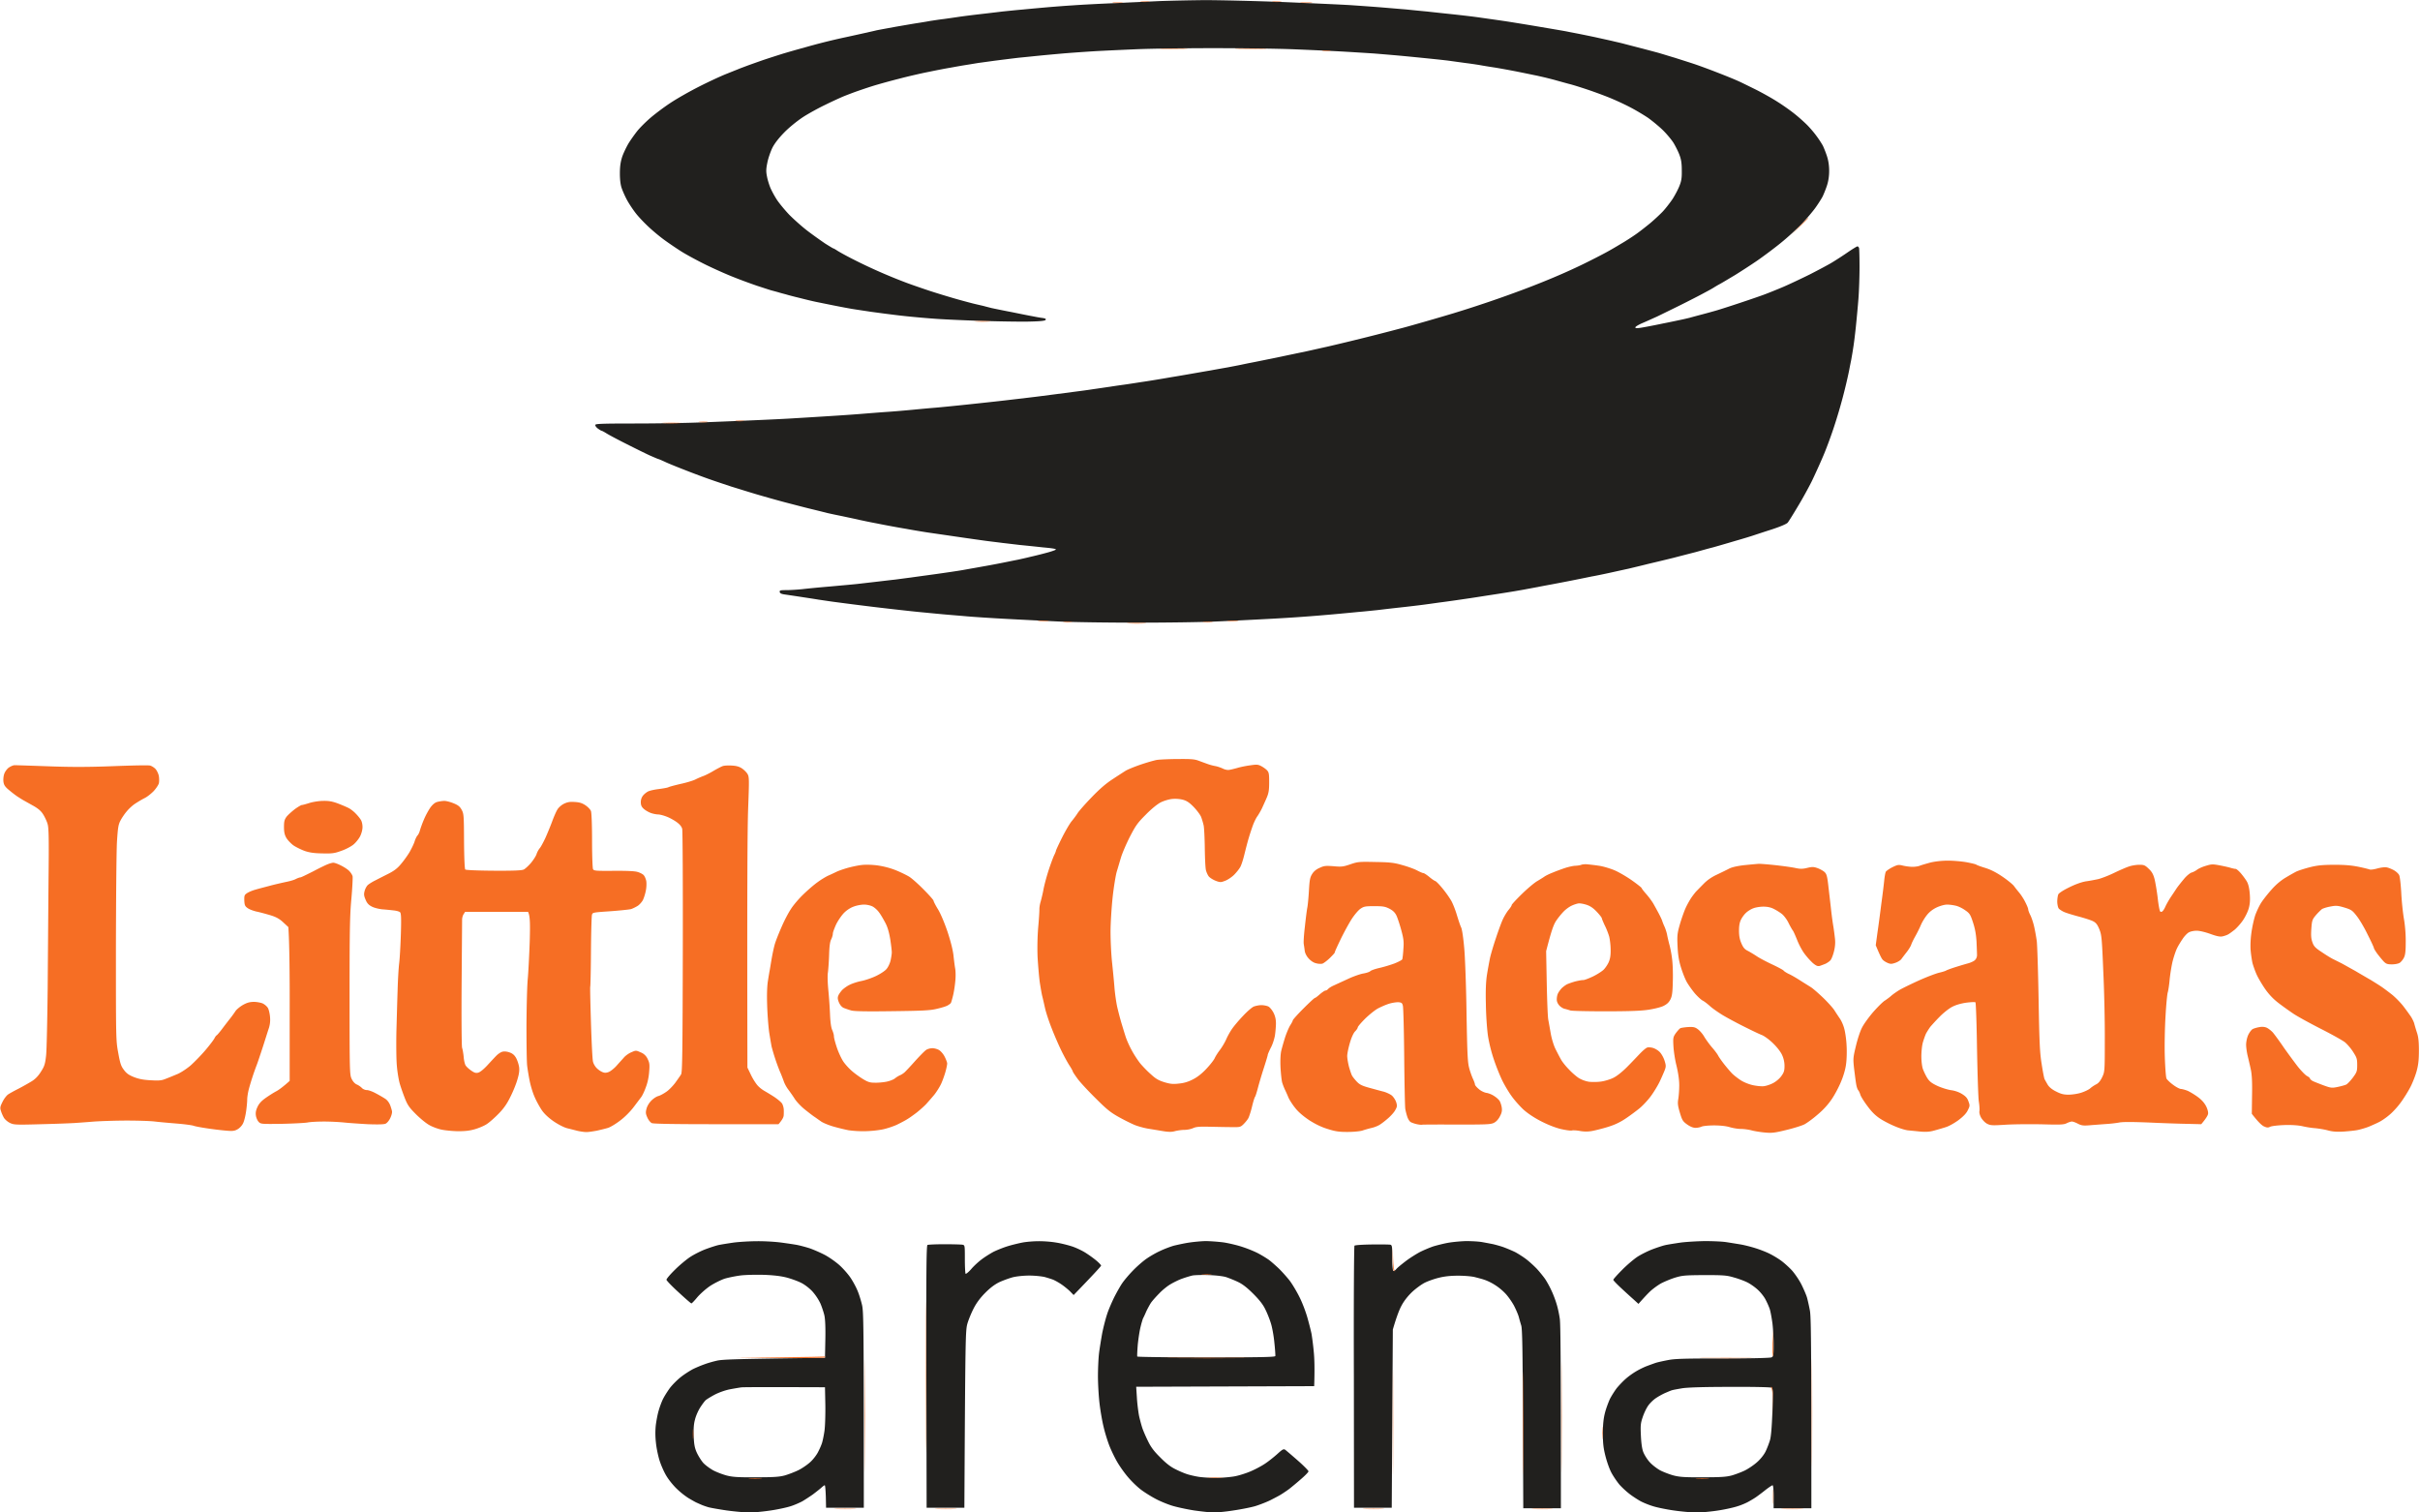
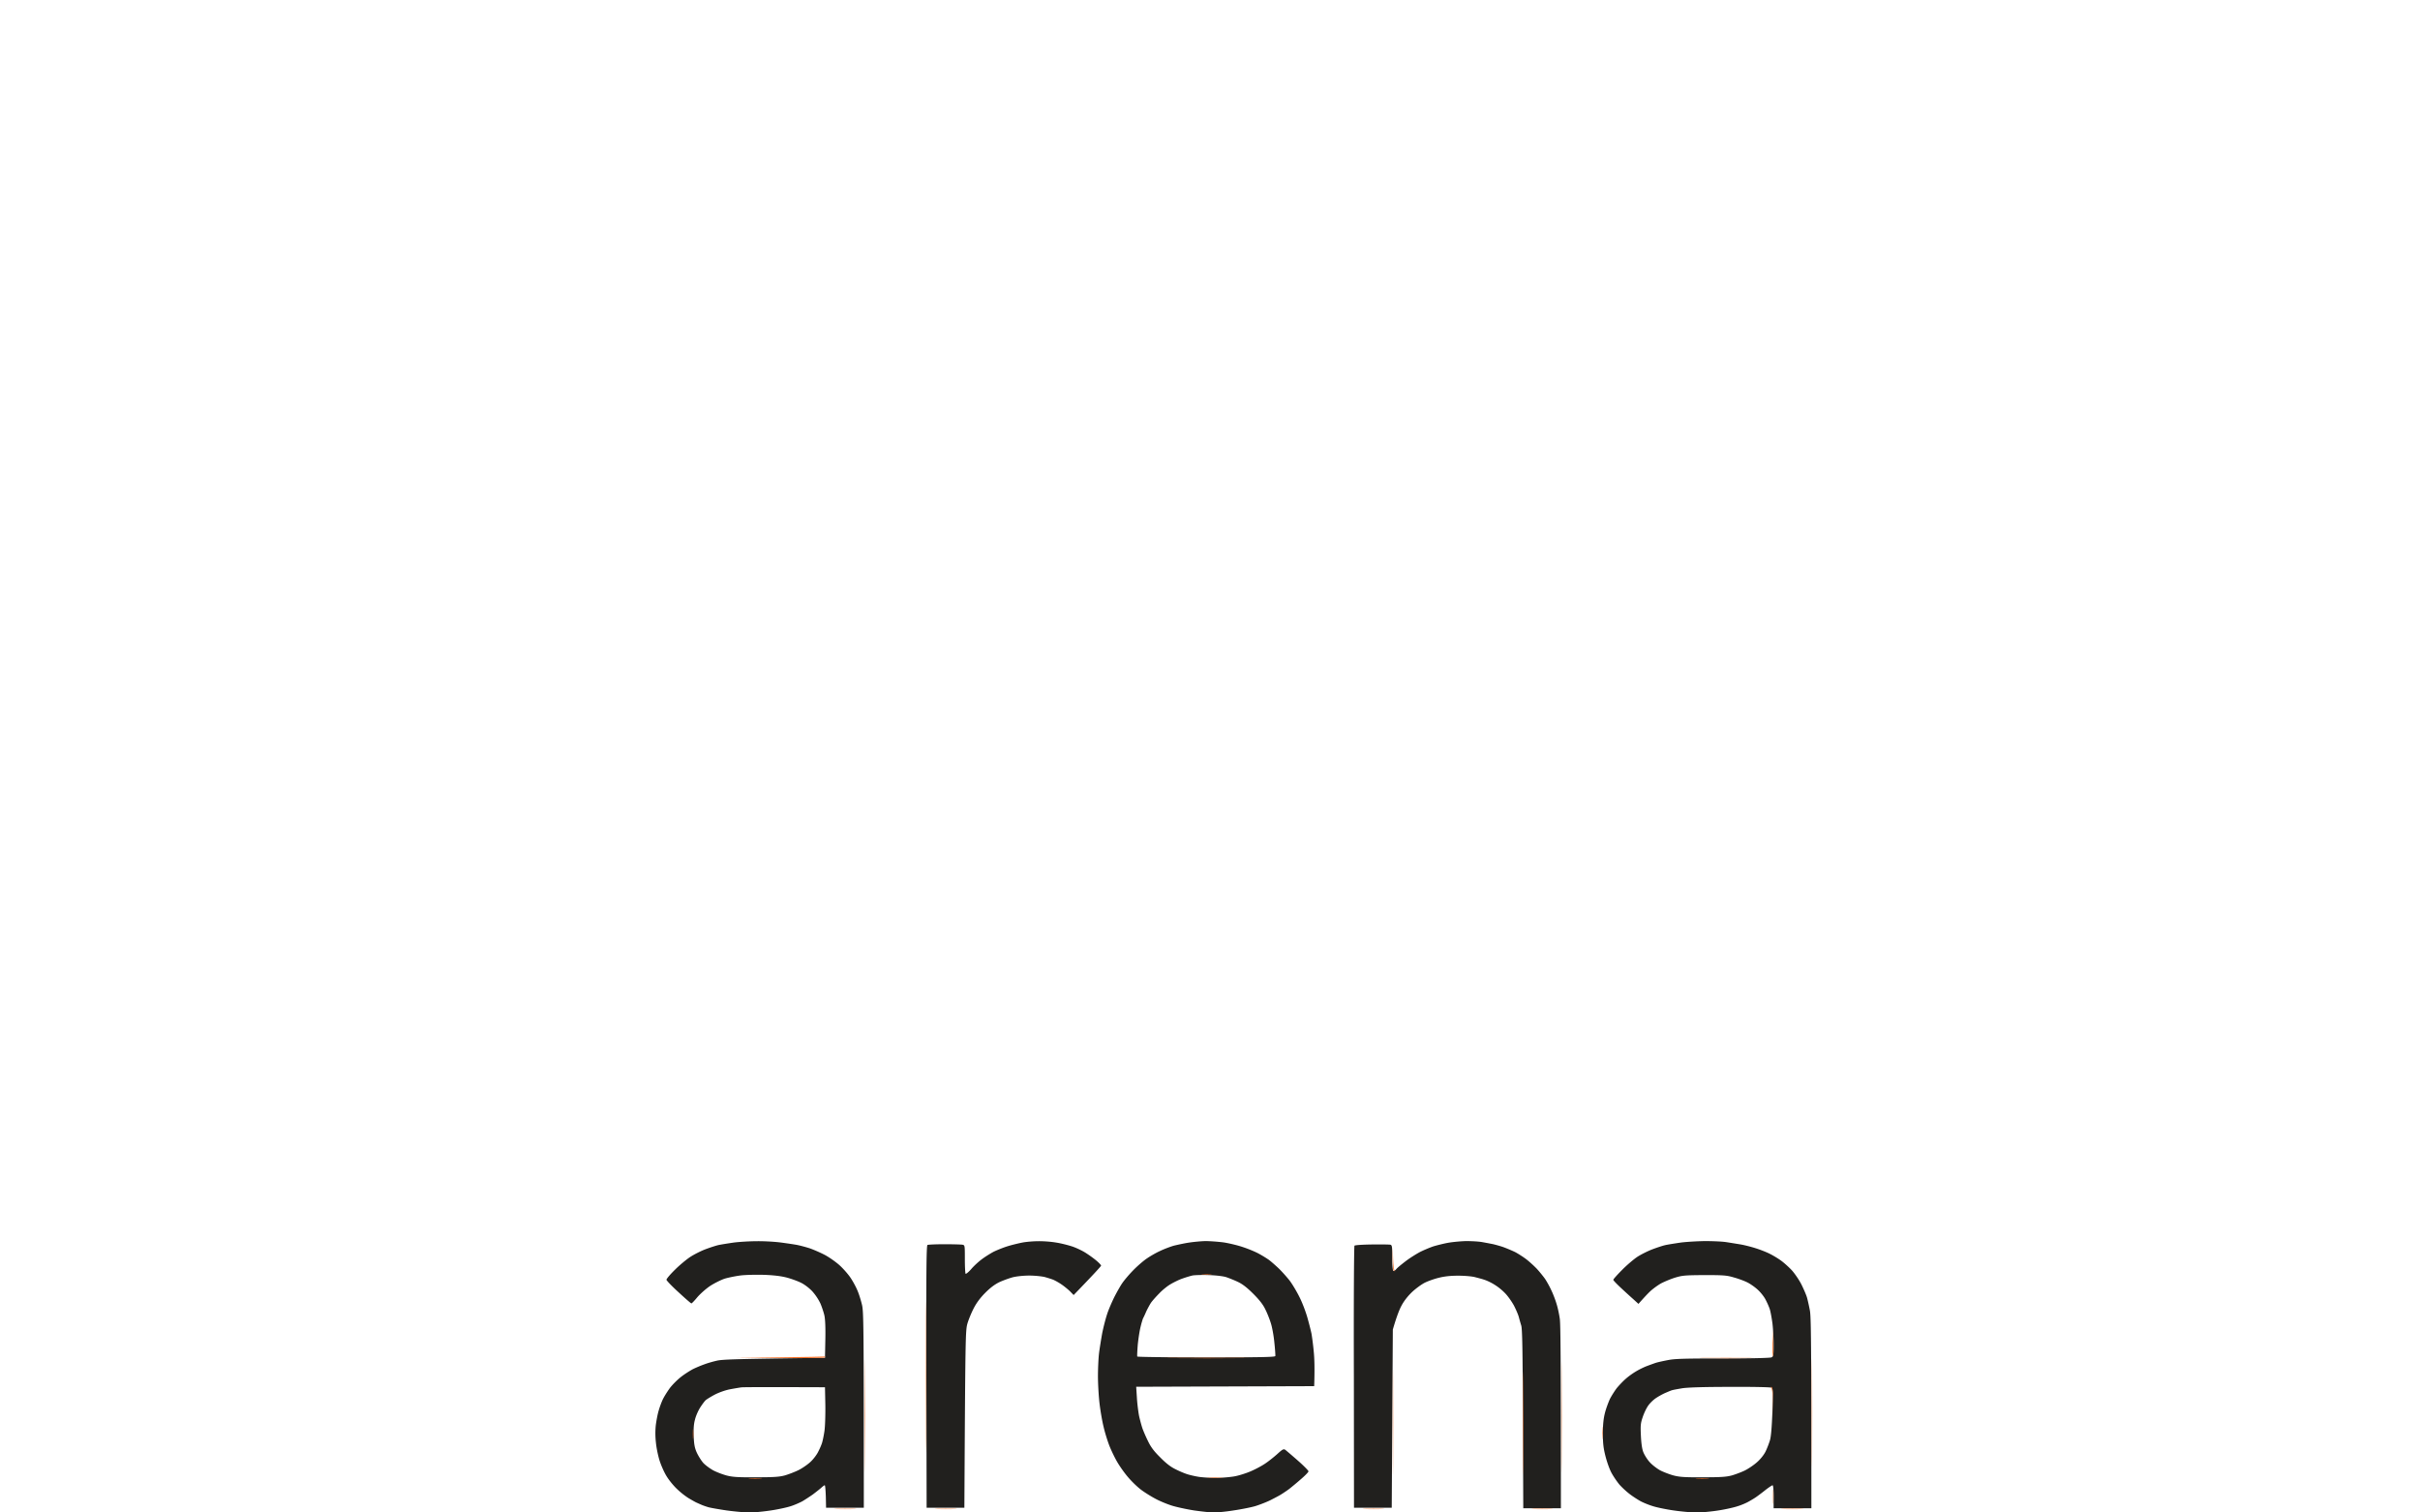
<svg xmlns="http://www.w3.org/2000/svg" width="200" height="125" viewBox="0 0 200 125">
  <style>.shp0{fill:#21201e}.shp1{fill:#f66e24}</style>
-   <path d="M95.8.09c-.81.04-2.46.11-3.68.17-1.21.05-2.75.13-3.42.18-.67.04-1.68.12-2.25.17S85 .74 84.5.79c-.5.04-1.24.12-1.64.16-.41.05-1.25.15-1.86.22-.62.07-1.4.17-1.74.22-.33.05-.89.13-1.25.18-.36.04-.86.12-1.13.16-.26.05-.75.13-1.08.18s-1.13.19-1.77.3c-.65.12-1.37.25-1.61.3-.23.06-.58.13-.77.18-.2.04-.99.22-1.78.39a50 50 0 0 0-3.46.87c-.46.12-1.22.34-1.69.48-.48.15-1.26.4-1.73.56-.48.17-1.08.38-1.34.48-.27.1-.56.21-.65.25l-1 .4c-.45.18-1.47.65-2.25 1.05-.79.4-1.86 1.01-2.38 1.36-.53.35-1.27.91-1.65 1.24s-.87.82-1.08 1.09-.54.73-.72 1.03c-.17.3-.41.79-.51 1.1-.13.42-.18.78-.18 1.35 0 .5.05.93.15 1.21.08.24.28.69.45 1s.48.77.68 1.03c.2.27.66.76 1.01 1.09.35.34.95.84 1.33 1.12s1.04.73 1.47 1 1.34.76 2.03 1.1c.7.34 1.73.8 2.3 1.02.57.23 1.45.55 1.95.72.5.16 1.03.34 1.19.38.15.04.42.11.58.16.17.05.43.12.59.16.15.05.69.19 1.19.31.5.13 1.06.26 1.25.3s.84.17 1.43.29c.6.12 1.34.26 1.65.31s.99.15 1.51.23c.53.07 1.25.17 1.6.21a51 51 0 0 0 1.56.18c.5.05 1.38.13 1.95.17.57.05 2.25.13 3.72.18 1.48.05 3.32.08 4.1.07 1.01-.02 1.44-.06 1.49-.14.06-.08 0-.12-.24-.16-.18-.02-.52-.08-.76-.13-.24-.04-1.04-.2-1.77-.35-.74-.14-1.5-.3-1.69-.34-.19-.05-.48-.12-.65-.17-.17-.04-.48-.11-.69-.16-.22-.05-.94-.24-1.61-.43-.66-.19-1.68-.5-2.25-.69s-1.35-.46-1.73-.6-1.04-.4-1.47-.58a43 43 0 0 1-3.16-1.46c-.55-.28-1.1-.59-1.23-.68-.14-.09-.26-.16-.29-.16-.02 0-.32-.18-.67-.4-.34-.23-.99-.69-1.45-1.04-.45-.34-1.13-.95-1.52-1.34-.38-.4-.84-.96-1.03-1.25a8 8 0 0 1-.52-.95c-.1-.24-.24-.67-.29-.95-.09-.43-.08-.64.03-1.17.07-.36.26-.9.41-1.21.18-.36.53-.81.98-1.27.41-.42 1.04-.93 1.55-1.27.48-.31 1.32-.77 1.87-1.03.54-.27 1.19-.56 1.42-.66.24-.1.71-.28 1.04-.4.34-.12.98-.34 1.43-.48s1.45-.42 2.21-.61c.76-.2 1.85-.45 2.42-.56.57-.12 1.39-.28 1.82-.35.43-.08.99-.18 1.26-.22.26-.04.73-.12 1.04-.17.31-.04 1.01-.14 1.55-.21.55-.07 1.35-.17 1.78-.22.43-.04 1.19-.12 1.69-.17s1.37-.13 1.95-.18c.57-.05 1.7-.13 2.51-.18s2.4-.12 3.55-.17c1.14-.05 4-.09 6.36-.09s5.32.04 6.58.09 3.03.13 3.94.18c.9.05 2.15.13 2.77.17.62.05 1.57.13 2.12.18s1.56.15 2.25.22 1.55.16 1.91.21c.35.05.94.13 1.3.18.35.04.86.12 1.12.16.26.05.87.15 1.34.22.48.08 1.36.24 1.95.36.6.12 1.26.26 1.47.3.22.05.53.12.7.16.16.04.53.13.82.21.28.08.79.22 1.12.31.34.08 1.12.33 1.74.54.61.21 1.47.53 1.9.72.43.18 1.11.5 1.52.72.4.21 1.02.58 1.38.82.35.25.9.7 1.22 1.01s.71.78.88 1.04c.16.26.39.71.5 1 .15.39.2.7.2 1.3.01.63-.03.88-.2 1.3-.11.28-.37.77-.57 1.08-.21.31-.56.76-.79 1.01-.23.24-.69.67-1.02.95-.34.28-.86.69-1.17.91s-.88.59-1.26.81c-.38.23-.96.57-1.3.75-.33.18-1.09.57-1.68.86-.6.3-1.65.78-2.34 1.07-.69.3-1.94.8-2.77 1.11a98 98 0 0 1-5.8 1.97c-.5.15-1.52.45-2.25.66-.74.21-1.64.47-2 .56a203 203 0 0 1-6.1 1.52c-.95.21-1.91.43-2.12.47-.22.04-.76.16-1.21.25-.46.1-1.22.26-1.69.35-.48.1-1.08.22-1.34.27-.27.05-.64.13-.83.17s-.67.13-1.08.21c-.4.07-1.08.19-1.51.27-.43.07-.98.17-1.22.21-.23.04-1.13.2-1.99.34-.85.15-1.96.33-2.46.4-.5.08-1.16.18-1.45.22-.3.04-.79.11-1.09.16-.29.04-.95.14-1.45.21-.5.08-1.22.17-1.6.22l-1.38.18-1.39.18c-.38.05-1 .12-1.38.17-.39.04-1.2.14-1.82.21s-1.91.21-2.86.31-2.14.22-2.64.26-1.34.12-1.86.17c-.53.05-1.44.13-2.04.17-.59.04-1.59.12-2.2.17-.62.05-1.79.13-2.6.18s-2.06.13-2.77.17c-.72.05-2.24.12-3.38.17s-3.13.13-4.41.18c-1.29.05-3.77.09-5.52.09-2.46 0-3.2.02-3.24.1-.04.07.04.19.19.31.14.1.28.19.32.19.03 0 .22.1.41.22s.92.51 1.62.86c.71.36 1.58.79 1.95.96.37.16.69.3.72.3.02 0 .26.1.54.23.27.13 1.04.44 1.71.7.66.26 1.6.61 2.07.77.48.17 1.24.42 1.69.57.46.14 1.41.44 2.12.65.72.21 1.81.52 2.43.68s1.53.4 2.03.52 1.05.26 1.22.3c.16.05.79.18 1.38.3.6.13 1.24.26 1.43.31.19.04.83.18 1.43.29.59.12 1.66.32 2.38.44.71.13 1.51.26 1.77.3.27.04 1.32.19 2.34.34s2.16.31 2.53.36.98.12 1.35.17c.36.04 1.02.12 1.45.17.42.04 1.29.13 1.92.2.81.07 1.12.13 1.04.19-.07.05-.45.18-.85.28-.4.11-.98.25-1.29.32-.31.08-.74.17-.95.22-.22.04-.8.16-1.3.26s-1.15.22-1.43.27c-.29.05-.72.13-.95.17-.24.04-.67.12-.96.17-.28.05-1.22.19-2.07.31-.86.12-1.84.25-2.17.3-.33.04-.92.12-1.3.17-.38.04-1.04.12-1.47.17l-1.56.18c-.43.05-1.48.14-2.34.22-.85.07-1.88.17-2.29.22-.4.04-1 .08-1.32.08-.51 0-.58.02-.56.15.01.11.13.17.41.21.21.03.82.12 1.34.2s1.19.18 1.47.23c.29.04.81.12 1.17.17a285 285 0 0 0 3.29.42c.83.1 1.89.22 2.34.27s1.17.13 1.6.17 1.23.12 1.78.17c.54.05 1.44.12 1.99.17.54.05 2.06.15 3.37.22s3.3.17 4.42.22 3.98.09 6.36.09 5.27-.04 6.41-.09 3.15-.15 4.46-.22a138 138 0 0 0 5.45-.39c.55-.05 1.41-.13 1.91-.18.5-.04 1.24-.12 1.64-.16.41-.05 1.26-.15 1.91-.22.64-.07 1.48-.17 1.86-.22s.96-.13 1.3-.18c.33-.04.9-.12 1.25-.17.36-.05.89-.13 1.17-.17.29-.04 1.16-.18 1.95-.3s1.66-.26 1.95-.31c.28-.05.71-.12.95-.17.24-.04.63-.12.87-.16.23-.05.78-.15 1.21-.23a171 171 0 0 0 3.29-.65c.19-.03.83-.16 1.43-.29.59-.13 1.31-.29 1.6-.35.28-.07 1.01-.24 1.6-.39.6-.14 1.55-.37 2.12-.51.57-.15 1.39-.36 1.82-.47.43-.12 1.07-.3 1.43-.39.36-.1 1.19-.34 1.86-.54.67-.19 1.31-.39 1.43-.43s.78-.26 1.47-.48c.81-.26 1.31-.48 1.42-.59.09-.11.47-.72.85-1.36.39-.64.9-1.58 1.15-2.08.24-.5.66-1.42.92-2.03.27-.62.7-1.79.96-2.6a43 43 0 0 0 1.19-4.46c.05-.27.13-.68.18-.91.04-.24.12-.67.16-.96.05-.28.15-1.06.22-1.73s.17-1.74.22-2.38c.05-.65.09-1.82.09-2.62s-.02-1.51-.04-1.58c-.03-.07-.09-.13-.13-.13-.05 0-.39.21-.76.46-.37.26-.96.64-1.32.86s-1.2.66-1.86 1c-.67.33-1.64.79-2.17 1.02-.52.22-1.26.52-1.64.66s-1.26.44-1.95.67-1.53.5-1.86.6c-.34.1-.92.26-1.3.36s-.83.22-1 .27c-.16.04-.46.11-.65.15s-.93.2-1.64.34c-.71.15-1.51.3-1.77.34-.37.05-.46.04-.43-.05.02-.06.29-.22.6-.35s.83-.37 1.17-.52c.33-.16 1.21-.59 1.94-.95.74-.37 1.66-.84 2.04-1.05.38-.2.73-.4.78-.44.05-.03.26-.16.47-.27.22-.12.76-.45 1.22-.72.45-.28 1.29-.82 1.86-1.21.57-.4 1.47-1.07 1.99-1.5.52-.42 1.28-1.12 1.69-1.54.4-.43.91-1.03 1.13-1.34s.48-.72.58-.91c.09-.19.26-.6.36-.91.12-.37.18-.78.18-1.21s-.06-.84-.18-1.21c-.1-.31-.26-.7-.34-.87a8 8 0 0 0-.54-.82c-.21-.29-.56-.69-.77-.9s-.65-.61-.99-.88c-.33-.27-.99-.74-1.47-1.04-.47-.3-1.31-.77-1.86-1.04s-1.19-.59-1.43-.69c-.24-.11-.97-.41-1.62-.66-.66-.26-1.53-.58-1.95-.72s-1.15-.37-1.62-.52c-.48-.14-.98-.3-1.13-.34-.14-.05-.8-.22-1.47-.4-.67-.17-1.35-.35-1.51-.39-.17-.05-.56-.14-.87-.21-.31-.08-1.03-.23-1.6-.36-.57-.12-1.26-.26-1.52-.31s-.63-.12-.82-.16-1.26-.22-2.38-.41-2.37-.39-2.77-.45c-.41-.06-.97-.14-1.26-.18-.28-.04-.83-.12-1.21-.17s-1.24-.15-1.9-.22c-.67-.07-1.59-.17-2.04-.22-.45-.04-1.23-.12-1.73-.17-.5-.04-1.42-.12-2.03-.17-.62-.05-1.73-.13-2.47-.18s-3.25-.16-5.59-.26c-2.33-.09-5.27-.16-6.53-.16-1.26.01-2.96.05-3.77.08" class="shp0" />
-   <path d="M94.29.15c.16.02.45.02.65 0 .19-.02.05-.03-.31-.03s-.51.01-.34.03m10.9 0c.17.02.46.02.65 0s.06-.03-.3-.03-.51.01-.35.03M92.03.24c.22.01.53.01.7 0 .16-.02-.01-.04-.39-.04s-.52.02-.31.04m15.5 0c.22.01.59.01.82 0 .24-.02.07-.04-.38-.04-.46 0-.65.02-.44.04M96.02 4.05c.5.01 1.35.01 1.9 0 .55-.02.14-.03-.91-.03-1.04 0-1.49.01-.99.03m6.27 0c.58.01 1.53.01 2.13 0 .59-.02.12-.03-1.04-.03-1.17 0-1.66.01-1.09.03m7.02.17c.14.02.41.02.6 0s.08-.03-.26-.03c-.33 0-.49.01-.34.03m39.39 14.51-.69.72c1.11-1.08 1.43-1.4 1.43-1.41s-.01-.02-.03-.02c-.01 0-.33.32-.71.71m-68.05 7.84c.29.02.77.02 1.08 0s.08-.03-.52-.03c-.59 0-.85.01-.56.03M60.82 34.8c.15.02.42.02.61 0s.07-.03-.26-.03c-.33-.01-.49.01-.35.03m-3.03.09c.15.01.42.02.61 0s.07-.04-.26-.04-.49.02-.35.04m-2.9.08c.36.02.92.02 1.26 0 .33-.01.04-.03-.65-.03s-.97.02-.61.03m30.95 16.38c.19.01.53.01.74 0 .21-.02.06-.04-.35-.04-.4 0-.58.02-.39.04m15.68 0c.23.01.58.01.77 0 .19-.02 0-.04-.43-.04s-.58.02-.34.04m-13.6.08c.14.02.42.02.61 0s.07-.03-.26-.03-.49.01-.35.03m11.56 0c.21.02.53.02.69 0 .17-.02-.01-.03-.39-.03s-.51.01-.3.03m-6.19.09c.38.02.97.02 1.3 0s.02-.03-.69-.03c-.72 0-.99.01-.61.03m2.34 11.28c-.24.04-.86.22-1.39.4-.52.18-1.08.41-1.23.51-.16.1-.64.41-1.08.7-.55.36-1.08.82-1.74 1.51-.53.55-1.04 1.13-1.14 1.3-.11.17-.31.44-.45.61-.15.16-.51.77-.8 1.34s-.52 1.08-.53 1.13c0 .04-.06.2-.13.34-.08.15-.29.71-.47 1.26s-.37 1.27-.43 1.6-.17.78-.23 1c-.07.21-.12.52-.11.69 0 .17-.04.83-.1 1.47-.06.74-.08 1.64-.05 2.43.04.69.12 1.63.18 2.08.07.45.16.98.21 1.17s.15.64.23.99c.08.36.33 1.12.56 1.69.22.57.58 1.39.79 1.82s.51.98.66 1.21c.16.24.28.47.28.5 0 .04.18.31.4.61s.9 1.03 1.5 1.62c.91.91 1.22 1.16 1.94 1.56.47.26 1.08.56 1.34.66.27.1.74.23 1.05.28s.86.14 1.21.2c.5.08.74.08 1.02 0 .2-.05.54-.1.76-.1.21 0 .53-.06.71-.14.26-.12.54-.14 1.37-.12.57.01 1.37.03 1.79.03.72.01.76.01 1.02-.24.15-.15.34-.38.41-.52.07-.15.21-.58.3-.96s.2-.73.24-.78c.04-.04.15-.4.25-.78s.32-1.12.49-1.64c.17-.53.31-.99.31-1.04s.11-.31.25-.59c.15-.27.3-.74.35-1.04.04-.29.08-.74.08-.99 0-.31-.06-.59-.2-.87-.12-.23-.31-.46-.43-.52-.13-.06-.39-.11-.58-.11s-.47.06-.63.12c-.15.07-.55.41-.88.77-.34.35-.73.82-.88 1.03s-.37.59-.49.86c-.11.26-.35.67-.53.91-.18.23-.38.55-.44.69s-.36.53-.67.86c-.38.41-.75.7-1.12.89-.38.2-.74.31-1.15.35-.5.06-.72.04-1.22-.11-.48-.15-.71-.28-1.12-.66-.29-.25-.68-.66-.88-.9-.19-.24-.51-.72-.7-1.08-.2-.36-.44-.9-.53-1.21-.1-.31-.24-.78-.32-1.04-.08-.27-.22-.79-.31-1.17-.1-.38-.21-1.14-.26-1.69-.04-.55-.14-1.54-.21-2.21s-.12-1.78-.12-2.47.08-1.96.17-2.82c.09-.85.25-1.82.34-2.14.1-.32.25-.85.35-1.17.09-.32.41-1.07.71-1.67.49-.95.63-1.17 1.33-1.87.49-.5.95-.87 1.25-1.03.27-.13.69-.26.95-.28.29-.03.65 0 .9.07.32.09.54.25.88.6.25.26.52.62.6.8.07.18.17.51.22.74.04.23.08 1.07.09 1.88s.05 1.61.09 1.78.14.4.23.52.35.28.57.37c.37.14.44.14.77.01.21-.07.54-.29.75-.49.2-.2.45-.51.54-.69s.24-.65.33-1.04c.1-.4.25-.99.35-1.32.1-.34.26-.82.36-1.09.1-.26.26-.59.37-.73.1-.15.27-.44.37-.65.1-.22.28-.61.39-.87.16-.38.2-.63.2-1.27 0-.67-.02-.82-.17-.98-.1-.11-.31-.26-.48-.35-.26-.14-.38-.15-.91-.07-.33.04-.82.14-1.08.22-.26.07-.57.15-.69.16-.12.02-.33-.03-.48-.1-.14-.07-.41-.17-.6-.21-.19-.03-.49-.11-.65-.17-.17-.06-.5-.18-.74-.27-.36-.14-.65-.16-1.73-.15-.71 0-1.49.04-1.73.07m-94.92.65c-.16.13-.32.36-.37.54-.06.18-.08.48-.05.65.04.26.15.41.51.7.25.21.57.45.72.54.14.09.36.23.49.3s.48.27.77.43c.38.22.62.42.79.7.13.21.3.56.36.78.1.31.12 1.21.08 4.68-.02 2.35-.05 6.39-.07 8.96-.03 2.57-.08 5.05-.13 5.5-.08.72-.14.89-.42 1.33-.21.34-.46.61-.75.79-.24.15-.72.42-1.08.61-.36.18-.76.4-.89.49s-.34.36-.46.61c-.2.4-.22.5-.13.76.05.17.16.42.25.57.09.14.31.33.5.42.32.15.48.16 2.59.1 1.24-.03 2.48-.08 2.77-.1s1.01-.07 1.6-.12c.6-.04 1.81-.08 2.69-.08s1.93.03 2.33.08c.41.05 1.24.12 1.84.17.61.05 1.21.13 1.35.18.13.05.68.15 1.23.23s1.25.16 1.56.18c.46.04.62.01.86-.13.18-.11.37-.32.45-.51.09-.19.19-.62.24-.97.05-.34.09-.78.09-.97s.06-.57.13-.84a21 21 0 0 1 .66-2.02c.08-.21.31-.9.51-1.51.2-.62.42-1.33.5-1.56.09-.31.12-.59.08-.96-.03-.28-.11-.6-.19-.71a1.2 1.2 0 0 0-.39-.33c-.14-.07-.46-.13-.71-.14-.35 0-.57.05-.92.24-.25.14-.53.37-.63.51-.09.14-.29.42-.44.61-.16.2-.46.59-.67.87s-.42.52-.45.53c-.04.02-.13.13-.19.26-.07.13-.41.58-.76.99s-.89.96-1.2 1.24c-.32.27-.8.59-1.08.71-.29.12-.72.3-.96.39-.36.15-.56.17-1.25.13-.6-.03-.98-.1-1.39-.26-.43-.17-.63-.31-.84-.6-.24-.31-.31-.53-.47-1.41-.19-1.01-.19-1.19-.19-8.61.01-4.17.04-8.17.09-8.88.07-1.09.11-1.37.28-1.69.11-.22.34-.56.52-.77.17-.21.48-.5.7-.64.21-.14.56-.35.78-.46.21-.1.55-.37.76-.59.2-.22.39-.51.42-.64s.03-.39 0-.58-.16-.46-.27-.59c-.12-.13-.33-.26-.46-.29-.13-.04-1.5-.01-3.05.05-2.13.08-3.43.08-5.37.01-1.4-.05-2.65-.09-2.77-.09s-.34.1-.5.21m59.03-.14c-.12.04-.45.21-.74.38-.28.17-.67.37-.86.44s-.5.2-.69.3c-.19.09-.74.26-1.22.36-.47.11-.92.23-.99.27s-.42.1-.78.15c-.36.04-.76.13-.9.2s-.34.23-.44.37c-.11.15-.17.35-.16.56.01.24.08.37.27.53.14.12.41.27.59.33s.44.11.57.11.45.08.7.18c.25.09.62.3.83.45.26.19.41.37.46.56.04.15.06 4.73.05 10.18-.02 8.3-.04 9.93-.14 10.11-.07.12-.3.44-.5.72-.21.27-.54.61-.75.74-.2.14-.48.29-.62.33-.15.03-.41.2-.58.37-.19.19-.35.45-.41.68-.08.31-.07.42.07.73.09.21.26.41.37.46.13.06 1.9.09 5.34.09h5.13c.33-.38.43-.6.43-.76.01-.16.01-.38 0-.5a1.3 1.3 0 0 0-.12-.42c-.06-.12-.36-.37-.67-.58-.31-.2-.68-.42-.82-.5a2.4 2.4 0 0 1-.53-.42c-.15-.16-.41-.56-.57-.9l-.29-.6c-.03-15.39 0-19.74.06-21.4.09-2.4.09-2.62-.05-2.86-.08-.14-.29-.35-.47-.47-.23-.15-.46-.21-.83-.23-.29-.02-.62 0-.74.04m-34.16 3.05c-.28.09-.57.17-.63.17s-.32.15-.58.34c-.26.2-.57.48-.69.63-.17.24-.21.38-.21.85 0 .42.05.64.19.89.11.19.37.46.58.62.22.15.65.36.95.47.42.14.8.19 1.48.2.79.02.99-.01 1.56-.22.35-.12.8-.36.99-.52s.43-.46.54-.67c.11-.22.2-.54.2-.77 0-.22-.06-.49-.15-.61-.07-.12-.26-.35-.41-.5-.15-.16-.4-.36-.57-.45s-.57-.26-.91-.39c-.46-.17-.75-.22-1.21-.21-.33 0-.84.08-1.13.17m10.54-.08c-.18.05-.38.22-.56.47-.15.22-.39.65-.52.97-.14.32-.28.72-.33.89-.04.16-.13.36-.2.43s-.19.31-.25.52c-.07.21-.27.62-.44.91-.18.29-.49.72-.71.97-.27.33-.57.55-1.03.78-.36.18-.85.43-1.08.55-.23.11-.51.29-.61.38-.1.1-.22.32-.26.5-.07.26-.05.4.09.72.12.29.26.43.52.56.19.1.57.19.84.22.27.02.69.06.93.09.24.02.49.09.55.15.09.08.11.44.07 1.79-.03.93-.09 2.02-.14 2.43-.05.4-.11 1.42-.13 2.25-.03.83-.07 2.37-.1 3.42-.02 1.05-.01 2.32.04 2.82.04.5.15 1.14.23 1.43.08.28.27.83.42 1.21.23.59.37.79.92 1.34.36.36.85.76 1.09.89.23.14.68.31.99.38s.93.13 1.39.14c.58 0 .99-.04 1.42-.17.34-.1.79-.29 1-.44.21-.14.65-.53.96-.85.41-.42.69-.82.96-1.38.22-.43.48-1.07.58-1.43.14-.46.18-.76.14-1.04a2.7 2.7 0 0 0-.24-.73c-.14-.25-.29-.38-.54-.47-.22-.08-.44-.1-.6-.06-.15.04-.38.2-.52.35-.15.15-.48.51-.74.79-.29.31-.58.55-.74.59-.2.05-.32.01-.59-.18-.19-.13-.39-.32-.45-.42-.06-.09-.14-.41-.16-.71-.03-.3-.09-.63-.13-.74s-.06-2.35-.04-5.26c.02-2.79.04-5.18.04-5.33 0-.14.05-.34.12-.45l.13-.2h5.2c.17.34.18.95.14 2.43-.04 1.12-.11 2.5-.16 3.07-.06.58-.1 2.33-.11 3.9 0 1.57.02 3.08.06 3.34.03.26.12.81.2 1.21.08.41.26 1.01.41 1.34.14.34.41.82.59 1.09.21.31.54.62.98.93.38.26.85.5 1.11.57.25.06.64.16.87.22.22.05.55.1.73.1s.58-.06.89-.12c.31-.07.72-.17.91-.23s.64-.33.99-.6c.38-.28.83-.74 1.1-1.09l.62-.82c.1-.12.28-.49.4-.83.15-.38.25-.86.28-1.3.05-.59.03-.74-.13-1.06a1.03 1.03 0 0 0-.58-.54c-.38-.17-.39-.17-.75-.01-.21.08-.47.27-.6.41-.12.14-.4.44-.61.68-.2.23-.5.47-.66.54-.21.08-.34.09-.51.02-.14-.05-.35-.19-.48-.32-.14-.13-.28-.37-.32-.54-.05-.17-.12-1.62-.17-3.23-.05-1.6-.08-2.95-.06-2.98.02-.04.05-1.34.06-2.88.01-1.55.05-2.92.08-3.04.05-.21.06-.21 1.52-.31.81-.06 1.58-.14 1.72-.18.15-.05.39-.17.55-.27.15-.1.34-.32.42-.47.08-.16.19-.5.24-.76.06-.28.07-.62.04-.82-.04-.19-.14-.42-.23-.5-.08-.08-.31-.2-.5-.25-.22-.07-.94-.1-1.97-.09-1.46.01-1.63 0-1.7-.14-.04-.08-.08-1.14-.08-2.36 0-1.32-.04-2.3-.09-2.44-.05-.13-.26-.35-.46-.48-.27-.18-.49-.25-.89-.27-.4-.03-.6.01-.89.15-.2.1-.44.31-.53.47-.1.15-.29.59-.43.97s-.4 1.01-.57 1.39c-.18.38-.39.77-.48.86-.08.1-.2.31-.25.48-.06.17-.27.49-.47.73-.2.23-.46.47-.58.53-.16.08-.79.11-2.48.1-1.38-.01-2.31-.05-2.36-.1-.05-.06-.09-.97-.1-2.34-.01-2.14-.02-2.27-.2-2.6-.14-.26-.29-.38-.66-.53-.26-.11-.61-.2-.78-.2a3 3 0 0 0-.59.09m123.4 5.01c-.33.09-.71.2-.84.25-.13.06-.41.1-.63.1-.21 0-.57-.05-.78-.1-.36-.09-.44-.08-.87.13-.26.13-.5.3-.55.38-.04.08-.1.41-.13.72-.03.3-.13 1.14-.23 1.86-.09.71-.23 1.79-.32 2.39l-.15 1.1c.32.78.48 1.09.56 1.18.07.09.26.21.42.28.24.1.33.1.65-.01.2-.07.42-.21.49-.31s.27-.36.45-.59c.17-.22.34-.5.37-.62.04-.12.19-.43.34-.69.15-.27.35-.67.45-.91s.33-.62.52-.85c.22-.27.51-.48.82-.62.26-.12.63-.22.82-.22s.51.04.71.09c.21.04.56.21.78.37.38.26.44.35.66 1.02.17.52.25.97.29 1.59.02.48.04.99.04 1.13-.01.16-.08.32-.21.42-.1.08-.35.19-.54.24s-.66.19-1.04.31-.73.25-.78.29c-.05.03-.3.11-.56.17s-1 .34-1.65.63c-.64.29-1.36.64-1.6.78s-.55.36-.69.48c-.14.13-.39.31-.54.41-.16.09-.59.52-.97.95-.37.43-.79 1.01-.93 1.3-.15.28-.37.96-.5 1.51-.23.95-.24 1.04-.15 1.86.06.48.13 1.05.17 1.27.03.21.11.45.17.52.06.06.14.24.18.38s.31.57.59.94c.36.49.67.79 1.07 1.05.31.2.88.49 1.26.64.38.16.85.3 1.04.31.19.02.63.06.99.1.49.04.78.02 1.17-.09.29-.08.71-.2.95-.28.24-.07.7-.33 1.03-.57.41-.31.66-.57.78-.83.17-.34.18-.39.05-.73-.09-.27-.23-.42-.52-.6-.23-.15-.59-.28-.9-.32-.29-.04-.8-.2-1.13-.35-.47-.22-.66-.36-.84-.64-.13-.2-.29-.54-.37-.75-.08-.23-.13-.67-.13-1.06 0-.37.05-.88.12-1.13s.19-.59.27-.76c.09-.16.25-.42.36-.56.12-.14.45-.51.75-.81.29-.3.75-.67 1.01-.81.31-.17.72-.29 1.18-.36.39-.05.74-.07.78-.03s.1 1.78.13 3.86c.04 2.08.1 4.03.15 4.34s.07.66.05.78c-.03.13.03.36.15.57.12.19.33.41.5.49.27.14.45.14 1.56.07.69-.04 2.04-.05 2.99-.03 1.48.04 1.77.03 2.01-.09.16-.08.35-.14.43-.14.09 0 .31.08.5.18.29.15.45.17.95.13.34-.03.92-.07 1.3-.1.38-.02.91-.08 1.17-.13.32-.06 1.13-.05 2.43 0 1.07.05 2.48.1 3.14.11l1.2.03c.4-.47.53-.71.56-.83.03-.13-.02-.37-.15-.64-.15-.29-.36-.53-.68-.77-.27-.2-.64-.42-.83-.51-.19-.08-.44-.15-.56-.16-.12 0-.42-.16-.67-.35-.25-.18-.49-.42-.54-.51-.05-.1-.11-.91-.14-1.8-.03-.9 0-2.4.06-3.36.05-.95.14-1.83.18-1.95s.12-.6.16-1.08c.05-.48.16-1.18.26-1.56s.26-.85.36-1.04c.09-.19.3-.53.45-.75.15-.23.38-.47.51-.54.13-.08.42-.14.65-.14.24 0 .7.11 1.12.26.52.19.8.25 1 .21.15-.03.36-.1.45-.15.1-.04.35-.23.57-.4.21-.18.54-.55.72-.83.19-.29.4-.73.46-.99.09-.34.11-.69.07-1.17-.04-.47-.12-.79-.24-1-.1-.17-.32-.47-.49-.67s-.37-.37-.44-.37-.24-.04-.39-.08c-.14-.05-.55-.14-.91-.21-.59-.11-.69-.11-1.17.04-.28.08-.61.23-.73.33-.12.09-.32.19-.43.22-.12.03-.4.25-.61.5s-.49.6-.61.77c-.12.18-.35.53-.52.78-.17.26-.36.6-.43.76s-.18.34-.24.39c-.08.06-.14.07-.2.01-.04-.05-.14-.55-.2-1.13-.07-.57-.19-1.27-.26-1.55-.11-.4-.22-.6-.49-.85-.3-.29-.39-.32-.77-.32-.24 0-.62.06-.85.14-.22.07-.8.32-1.27.55-.48.23-1.07.45-1.3.5-.24.05-.69.14-1 .18-.35.06-.86.24-1.36.49-.48.23-.85.47-.91.58-.05.11-.09.39-.09.63.01.24.07.49.13.55.06.07.23.18.37.25.14.08.69.25 1.21.39.53.14 1.09.32 1.26.41.23.12.35.27.51.66.19.48.21.7.33 3.59.08 1.69.13 4.22.12 5.63 0 2.55-.01 2.56-.22 3.01-.15.31-.31.5-.5.59-.16.08-.38.23-.5.34-.12.1-.45.26-.74.35-.28.09-.75.16-1.04.16-.4 0-.63-.06-1.02-.26-.33-.16-.57-.36-.69-.55-.1-.17-.22-.38-.27-.48-.04-.09-.15-.66-.24-1.26-.15-.9-.19-1.78-.25-5.28-.04-2.31-.11-4.49-.15-4.85-.05-.36-.15-.92-.23-1.26-.08-.33-.22-.75-.32-.93-.09-.18-.16-.38-.16-.45s-.11-.34-.24-.59c-.12-.25-.35-.6-.49-.77-.15-.18-.35-.43-.45-.57-.1-.13-.52-.48-.95-.77-.53-.36-.97-.58-1.42-.72-.36-.11-.69-.23-.74-.27-.04-.04-.43-.13-.86-.21-.43-.07-1.13-.13-1.56-.12-.45 0-1.04.07-1.39.16m-47.92.14c-.58.2-.73.22-1.38.16-.65-.05-.79-.04-1.15.13-.27.11-.49.29-.62.5-.18.28-.22.48-.27 1.32-.03.55-.09 1.2-.13 1.43-.05.24-.14.97-.21 1.63-.08.65-.12 1.3-.09 1.43.02.13.06.38.08.56.03.2.16.45.33.63.17.19.41.35.61.39.17.05.41.06.52.03.1-.03.38-.24.61-.46.22-.22.41-.42.41-.46-.01-.04.21-.52.48-1.08s.68-1.31.91-1.67.56-.75.74-.87c.28-.19.41-.21 1.15-.21.71 0 .88.03 1.24.21.3.16.46.32.58.57.09.19.27.73.4 1.21.2.74.22.97.17 1.58-.02.39-.07.76-.09.82s-.31.21-.63.34c-.32.12-.88.29-1.23.37-.36.08-.71.2-.78.27s-.35.16-.61.2c-.26.05-.83.25-1.25.45-.43.2-.94.43-1.13.52-.19.08-.41.21-.48.29s-.18.15-.23.14c-.06 0-.27.14-.46.3-.19.17-.37.31-.41.31-.04-.01-.47.39-.96.88s-.88.93-.88.98-.09.22-.2.39-.3.61-.43 1c-.12.38-.27.9-.33 1.16-.06.31-.08.81-.05 1.39.03.5.09 1.05.14 1.21.05.17.15.42.22.57.07.14.2.43.29.65.09.21.35.61.57.88.26.33.66.67 1.15 1 .52.33 1.01.57 1.54.73.63.2.94.24 1.62.24.49 0 1-.05 1.22-.11.2-.07.55-.17.77-.22.23-.05.52-.17.65-.25.14-.08.43-.3.66-.5.23-.19.52-.5.63-.69.18-.31.19-.38.1-.68-.06-.19-.22-.43-.35-.55-.13-.11-.44-.26-.69-.33-.25-.06-.78-.21-1.19-.32-.58-.16-.79-.26-1.02-.5-.16-.17-.35-.4-.41-.52s-.17-.45-.25-.74c-.07-.28-.14-.67-.14-.87 0-.19.1-.67.22-1.08.13-.45.3-.82.43-.95.12-.12.22-.27.22-.33s.26-.37.58-.69.8-.71 1.06-.86c.26-.14.69-.33.96-.41.26-.08.61-.13.77-.12.25.02.31.07.36.29.04.14.09 2.05.11 4.24s.06 4.12.09 4.29.1.45.16.63c.06.19.18.39.28.45s.33.14.52.18.38.06.43.04c.05-.01 1.34-.02 2.86-.01 2.46 0 2.8-.01 3.07-.14.2-.1.37-.29.5-.54.16-.3.19-.47.15-.74-.03-.19-.11-.43-.18-.54s-.27-.29-.45-.4c-.17-.12-.47-.24-.64-.26-.18-.03-.47-.17-.63-.32-.17-.14-.31-.31-.31-.36 0-.06-.07-.27-.16-.46s-.24-.6-.32-.91c-.13-.48-.16-1.18-.22-4.55-.03-2.19-.12-4.61-.19-5.37-.07-.8-.17-1.51-.25-1.69-.08-.16-.24-.65-.37-1.08s-.34-.95-.47-1.17a9 9 0 0 0-.7-.98c-.26-.32-.53-.6-.61-.62-.07-.02-.29-.17-.49-.34-.21-.17-.42-.31-.48-.31s-.29-.1-.52-.22c-.22-.12-.77-.32-1.21-.44-.69-.2-1-.24-2.23-.26-1.35-.03-1.47-.02-2.08.19m-84.5-.01c-.17.06-.72.33-1.23.6-.52.26-.98.49-1.04.49s-.23.06-.37.13c-.14.08-.46.17-.69.22-.24.05-.83.18-1.3.3-.48.13-1.08.28-1.34.36-.27.07-.59.21-.72.3-.21.14-.23.2-.22.61.02.39.06.47.29.63.14.1.49.23.78.29.28.06.79.2 1.12.3.45.14.72.29 1.03.58l.42.39c.09 1.21.12 4.07.11 7.13v5.58c-.6.54-.94.77-1.13.87s-.57.34-.84.53c-.36.25-.56.47-.69.75s-.17.48-.13.73c.03.19.14.43.24.52.16.17.27.17 1.88.15.94-.02 1.9-.07 2.14-.11.24-.05.86-.08 1.39-.08.52 0 1.26.04 1.64.08s1.26.1 1.95.14c.82.03 1.33.02 1.47-.04.12-.05.29-.25.39-.46.1-.2.16-.44.15-.54s-.08-.33-.15-.52c-.08-.21-.24-.43-.41-.54-.15-.1-.51-.31-.78-.45-.27-.15-.6-.27-.74-.27-.13 0-.31-.07-.41-.17-.09-.1-.28-.23-.42-.29-.15-.06-.32-.24-.42-.45-.17-.34-.18-.51-.18-6.8 0-5.38.02-6.73.15-8.1.08-.9.12-1.74.1-1.86-.03-.12-.16-.32-.29-.45s-.44-.33-.69-.45c-.25-.13-.52-.22-.61-.22-.08 0-.28.05-.45.12m44.1.07c-.28.03-.8.14-1.16.24-.35.1-.78.25-.95.34-.17.08-.46.22-.65.3-.19.09-.58.32-.86.53-.29.2-.82.66-1.18 1.01-.37.35-.84.9-1.05 1.24-.22.33-.57 1.01-.78 1.51-.22.5-.46 1.11-.53 1.35-.07.23-.2.82-.28 1.3-.08.47-.15.92-.17.99-.01.07-.07.4-.12.74-.07.38-.1 1.12-.07 1.99.02.76.1 1.8.17 2.3.08.5.17 1.02.2 1.17a17 17 0 0 0 .69 2.07c.11.24.24.59.31.78.06.19.23.51.38.7.14.19.39.54.54.78.15.23.52.62.82.86s.66.52.8.61c.15.1.38.27.53.37.14.11.59.3.99.42.41.12.99.26 1.3.32a9 9 0 0 0 2.77-.06c.36-.07.9-.25 1.21-.39.31-.15.71-.36.88-.47.17-.1.52-.35.78-.55.25-.2.6-.51.77-.69.17-.19.47-.53.67-.77.19-.24.45-.65.57-.91s.28-.71.36-1c.08-.28.14-.59.14-.69-.01-.09-.1-.34-.21-.55-.1-.21-.31-.45-.45-.54s-.4-.16-.56-.16c-.17 0-.41.06-.53.15-.12.08-.53.5-.92.93-.38.43-.77.84-.86.92s-.26.19-.38.24-.31.17-.43.27c-.12.09-.43.21-.69.26-.27.05-.69.09-.96.08-.39 0-.56-.05-1-.32-.29-.18-.7-.48-.91-.67-.22-.19-.52-.52-.67-.74-.15-.21-.39-.72-.53-1.12-.14-.41-.26-.85-.26-.98s-.07-.36-.14-.52q-.135-.285-.18-1.23c-.02-.53-.08-1.44-.14-2.04-.06-.61-.08-1.25-.04-1.47.03-.22.08-.86.1-1.43.02-.74.07-1.12.17-1.32.08-.16.14-.37.14-.48s.13-.45.27-.76c.15-.31.44-.73.63-.93.22-.23.53-.44.81-.54.25-.1.64-.17.87-.17s.54.07.71.16.41.31.54.5c.14.18.36.57.51.85.19.36.31.79.41 1.39.07.48.13.96.12 1.08 0 .12-.05.41-.1.65-.06.24-.21.56-.34.7-.12.15-.52.41-.88.58s-.9.35-1.21.41-.74.2-.95.31c-.22.1-.5.31-.63.44-.12.14-.27.34-.31.46-.07.17-.05.31.06.57.1.22.24.38.41.45.14.05.41.15.6.2.24.07 1.27.09 3.37.06 2.49-.03 3.15-.06 3.68-.19.36-.08.76-.2.89-.27s.27-.17.3-.23.11-.34.18-.63.15-.81.18-1.17c.04-.36.03-.82-.01-1.04-.04-.21-.1-.7-.14-1.08-.05-.44-.23-1.16-.49-1.95-.26-.76-.57-1.5-.79-1.86-.21-.34-.37-.66-.37-.72-.01-.06-.37-.47-.81-.91-.44-.45-.97-.92-1.19-1.06-.21-.13-.72-.38-1.12-.54-.47-.19-1.03-.33-1.53-.4-.47-.06-.99-.07-1.3-.03m59.49-.02c-.09.04-.31.07-.47.08-.17 0-.54.08-.83.17-.28.09-.77.27-1.08.4-.31.12-.62.28-.69.34-.07.05-.33.21-.56.35-.24.13-.82.62-1.28 1.07-.47.46-.85.87-.85.92.01.05-.12.24-.28.43-.15.19-.37.56-.48.82-.12.27-.36.93-.54 1.48-.19.55-.4 1.27-.48 1.6-.07.34-.19.98-.26 1.43-.09.56-.12 1.34-.09 2.43.01.89.09 2.04.17 2.6.09.6.29 1.4.51 2.03.19.57.51 1.35.7 1.73s.53.95.76 1.26c.22.31.64.78.92 1.05.32.3.84.66 1.41.96.59.31 1.19.55 1.69.68.43.1.86.16.95.13.1-.03.4-.01.67.04.34.06.67.06 1 0 .27-.05.87-.2 1.32-.34.58-.18 1.01-.39 1.47-.7.36-.24.85-.61 1.1-.81s.66-.63.92-.97c.25-.33.6-.9.77-1.25.17-.36.36-.8.43-.98.1-.28.1-.38-.03-.78-.08-.25-.26-.56-.39-.69-.13-.14-.38-.29-.55-.34-.16-.05-.38-.07-.47-.04-.1.02-.37.25-.61.5s-.72.76-1.08 1.12c-.4.4-.84.75-1.13.89-.26.13-.73.27-1.04.31s-.75.04-.99.01a2.5 2.5 0 0 1-.78-.28c-.19-.11-.57-.43-.84-.72-.28-.28-.59-.67-.69-.87-.11-.19-.31-.58-.45-.86-.14-.29-.31-.85-.38-1.26-.07-.4-.16-.91-.2-1.12-.05-.22-.1-1.58-.13-3.04l-.05-2.64c.43-1.68.6-2.14.8-2.47.17-.26.46-.62.65-.81.18-.19.49-.41.68-.49.19-.09.45-.17.57-.18s.41.04.65.12c.3.1.55.27.84.58.23.24.41.48.41.52 0 .05.11.31.24.59.14.27.3.69.37.93.06.24.12.73.12 1.08.01.48-.04.76-.16 1.04-.1.22-.29.5-.44.64-.14.13-.53.38-.86.54-.34.16-.7.3-.81.3-.1-.01-.4.05-.65.11-.25.07-.57.18-.71.25-.14.08-.34.23-.44.34s-.23.29-.28.4c-.06.11-.1.32-.1.48-.01.18.07.36.21.52.12.13.33.26.46.28.13.03.33.09.45.13s1.41.07 2.86.07c1.84 0 2.91-.03 3.53-.12.5-.07 1.07-.21 1.3-.32.3-.15.45-.29.58-.54.14-.28.18-.58.2-1.52.02-.66-.01-1.49-.07-1.9-.05-.41-.16-.94-.23-1.17-.06-.24-.14-.57-.17-.74s-.12-.46-.2-.65c-.09-.19-.18-.42-.21-.52s-.16-.37-.29-.62c-.13-.24-.32-.59-.43-.78-.1-.18-.36-.54-.58-.79s-.4-.48-.4-.52c0-.03-.36-.32-.8-.63s-1.09-.69-1.45-.84-.9-.31-1.21-.36-.74-.1-.95-.12c-.22-.03-.47-.01-.57.03m13.47.03c-.6.07-1.03.17-1.26.29-.19.1-.64.32-1 .49-.43.2-.8.45-1.1.76-.25.25-.53.54-.62.63-.09.1-.27.33-.4.52s-.35.58-.48.87-.34.89-.47 1.34c-.21.73-.23.93-.19 1.78.03.69.1 1.17.27 1.73.13.43.35 1 .5 1.26s.45.68.67.94c.22.25.5.51.63.58.14.07.4.27.6.45.19.18.65.5 1.02.73.36.22 1.16.65 1.78.96s1.3.64 1.52.72c.21.09.63.4.92.69.31.3.62.7.73.95.13.28.2.59.2.91 0 .39-.05.54-.26.83-.15.21-.43.45-.68.58-.24.13-.59.24-.78.26s-.6-.02-.91-.09c-.32-.07-.76-.25-1-.41s-.55-.4-.69-.54-.44-.49-.66-.77-.45-.61-.51-.73-.29-.43-.52-.69c-.22-.26-.5-.65-.63-.87-.12-.21-.35-.48-.51-.6-.24-.18-.36-.21-.81-.19-.28.02-.57.06-.65.1-.07.03-.23.22-.37.4-.22.32-.24.38-.2 1.07.02.41.13 1.15.26 1.65.14.6.22 1.15.22 1.6 0 .38-.04.89-.08 1.13-.06.35-.04.55.13 1.12.19.63.24.72.6.98.27.19.5.28.7.28.17 0 .39-.05.5-.1.1-.05.56-.1 1.02-.1.52 0 .99.05 1.29.14.27.08.67.15.91.15s.65.05.91.12.77.15 1.13.18c.56.05.8.02 1.77-.22.62-.15 1.28-.36 1.47-.46s.68-.45 1.07-.79c.49-.41.88-.84 1.19-1.3.26-.38.61-1.05.78-1.48.19-.45.36-1.04.4-1.43.05-.35.07-1.04.04-1.51-.02-.48-.11-1.1-.19-1.39-.07-.28-.24-.67-.38-.86-.13-.19-.34-.51-.46-.7-.13-.19-.55-.66-.95-1.04s-.84-.76-.98-.84c-.14-.09-.53-.33-.86-.54-.34-.22-.77-.47-.98-.56-.2-.1-.38-.22-.41-.27-.02-.04-.44-.27-.93-.5s-1.06-.53-1.28-.68c-.21-.14-.54-.34-.73-.44-.27-.13-.39-.27-.54-.62-.14-.32-.2-.61-.2-1.05 0-.42.05-.7.17-.93.09-.18.27-.43.41-.55.13-.13.4-.3.59-.37.19-.08.57-.14.85-.14.33 0 .61.06.86.19.2.1.51.29.67.42.17.14.42.47.55.75.14.28.3.56.36.63.05.07.21.43.35.78.14.36.41.87.61 1.13a6 6 0 0 0 .69.77c.27.22.39.27.56.23.12-.04.33-.12.48-.18.14-.07.32-.19.4-.28.08-.08.21-.4.29-.71.1-.4.13-.73.09-1.09-.03-.28-.09-.73-.13-.99-.05-.27-.13-.85-.18-1.3-.05-.46-.15-1.31-.22-1.91-.1-.92-.15-1.11-.31-1.28-.11-.11-.38-.26-.59-.34-.34-.12-.45-.12-.87-.02-.38.09-.57.09-.95.01-.26-.06-.98-.16-1.6-.23s-1.27-.12-1.43-.12c-.17.01-.71.06-1.21.11m46.71.18c-.43.11-.92.27-1.09.35-.16.08-.57.31-.9.51-.37.22-.8.58-1.13.96-.3.33-.67.8-.83 1.04-.17.24-.4.73-.53 1.08-.12.36-.27 1.04-.33 1.52-.07.51-.09 1.12-.05 1.47.03.34.1.78.15 1 .06.21.2.62.33.91.12.28.44.82.7 1.2.33.47.67.83 1.11 1.17.35.27.9.66 1.21.87.32.22 1.34.78 2.26 1.25.93.47 1.84.98 2.03 1.13.18.15.49.5.67.79.3.47.34.57.34 1.08 0 .52-.03.6-.35 1.04-.2.26-.44.52-.55.58-.1.05-.42.14-.71.2-.48.1-.56.09-1.17-.13-.35-.13-.75-.29-.88-.35-.13-.07-.24-.17-.24-.21 0-.05-.11-.14-.24-.21-.13-.06-.47-.41-.76-.77-.28-.36-.81-1.08-1.17-1.59-.35-.52-.76-1.07-.9-1.24-.15-.16-.38-.34-.52-.4-.17-.07-.39-.09-.61-.04-.19.03-.43.1-.54.16s-.27.28-.37.49c-.1.22-.17.57-.17.8s.06.65.13.93c.07.29.19.8.26 1.13.09.43.12 1.05.1 2.13l-.02 1.52c.54.7.83.96 1 1.04.25.11.34.12.52.03.12-.06.64-.12 1.17-.14.61-.02 1.13.02 1.47.09.29.07.77.15 1.08.17.31.03.8.11 1.08.19.38.1.73.12 1.26.09.4-.03.93-.08 1.17-.13s.65-.17.91-.27c.26-.11.65-.28.86-.39.22-.11.6-.37.84-.58.25-.2.66-.64.91-.98.25-.33.62-.92.82-1.3s.44-1 .54-1.38c.14-.51.18-.96.18-1.67 0-.72-.04-1.11-.16-1.47-.09-.28-.19-.61-.22-.74s-.15-.38-.26-.56c-.12-.18-.4-.57-.63-.87s-.65-.73-.93-.96c-.29-.23-.7-.54-.91-.68-.22-.15-.61-.39-.87-.55-.26-.15-.83-.48-1.25-.73-.43-.24-.95-.53-1.15-.64l-.74-.37c-.2-.1-.63-.37-.95-.59-.49-.32-.62-.46-.73-.78-.11-.31-.13-.56-.09-1.13.05-.69.08-.76.38-1.12.18-.21.41-.43.5-.5.1-.06.41-.16.7-.21.46-.09.59-.08 1.14.08.58.18.66.23 1.02.69.22.27.63.96.91 1.54.29.57.52 1.07.52 1.12s.13.26.28.47c.16.21.39.49.52.63.2.21.31.25.69.25.27 0 .54-.06.65-.13.11-.08.26-.26.34-.42.11-.21.15-.53.15-1.27.01-.6-.05-1.38-.15-1.95-.09-.53-.19-1.5-.22-2.17-.04-.67-.11-1.31-.17-1.43-.05-.12-.25-.3-.42-.4-.18-.1-.44-.21-.59-.24-.15-.04-.47 0-.78.08-.28.08-.57.12-.65.09-.07-.03-.5-.14-.95-.23-.6-.12-1.15-.16-2.03-.16-.97.01-1.37.05-1.99.21" class="shp1" />
  <path fill-rule="evenodd" d="M62.55 102.58c.58-.01 1.47.04 2 .11.52.07 1.14.16 1.38.21s.69.17 1 .27c.31.11.87.35 1.25.55.37.2.94.6 1.25.89s.73.77.92 1.08c.2.31.44.77.54 1.03.11.26.26.75.34 1.08.14.56.16 1.26.16 16.81h-3.12l-.02-.93c-.02-.51-.05-.93-.09-.93s-.16.09-.28.2-.43.35-.69.55c-.27.19-.67.45-.89.58-.23.12-.66.31-.95.4-.3.1-1.03.26-1.63.35-.59.09-1.39.17-1.77.17s-1.24-.08-1.91-.17c-.66-.1-1.35-.22-1.51-.27-.17-.05-.4-.13-.52-.18s-.32-.14-.43-.19c-.12-.05-.43-.23-.7-.39a6.5 6.5 0 0 1-.97-.78c-.28-.27-.66-.74-.84-1.05-.19-.31-.44-.88-.56-1.26s-.26-1.04-.3-1.47c-.06-.52-.06-1.01-.01-1.47.05-.38.15-.91.23-1.17.07-.26.22-.67.33-.91s.38-.67.59-.96c.21-.28.62-.69.9-.91.27-.22.74-.52 1.02-.67.29-.14.72-.32.96-.4.23-.09.68-.22.99-.29.46-.11 1.33-.15 8.96-.24l.03-1.51c.02-.98-.01-1.69-.08-2-.06-.26-.21-.71-.33-.99a4.4 4.4 0 0 0-.66-.99c-.24-.26-.64-.57-.93-.71-.27-.14-.8-.33-1.17-.43-.45-.12-1.06-.2-1.88-.23-.67-.02-1.54 0-1.95.05-.4.05-.99.17-1.3.26-.31.1-.85.37-1.21.6-.36.24-.83.66-1.07.94-.23.28-.45.51-.49.51s-.51-.41-1.05-.91c-.54-.49-.99-.96-1.01-1.04-.01-.07.29-.43.7-.83.39-.39.97-.87 1.28-1.07s.86-.48 1.23-.62.86-.3 1.08-.35c.23-.05.8-.14 1.28-.21.48-.06 1.33-.11 1.9-.11m-2.23 12.24c-.4.08-.9.26-1.25.44-.32.17-.66.38-.75.46s-.29.35-.45.6-.36.69-.43.99c-.11.39-.13.79-.11 1.41.03.68.09.97.26 1.34.12.26.35.63.52.83.17.19.54.46.82.62.28.15.78.34 1.11.43.5.13.93.16 2.43.15 1.46 0 1.93-.03 2.38-.15.31-.09.81-.28 1.12-.43s.76-.46 1-.68.54-.61.66-.87c.13-.25.28-.6.32-.76.05-.17.14-.6.19-.96.05-.35.08-1.31.07-2.12l-.03-1.47c-5.16-.02-6.78-.01-6.92.01-.15.02-.57.09-.94.16m25.48-12.24c.41-.01 1.07.04 1.47.11.41.06 1.03.22 1.39.34.36.13.86.37 1.12.55.27.17.65.45.85.62s.37.35.37.4c-.01.05-.51.61-2.27 2.43l-.31-.32c-.18-.17-.5-.43-.71-.57a5 5 0 0 0-.65-.37c-.15-.06-.47-.16-.72-.23-.25-.06-.82-.12-1.28-.12s-1.05.06-1.36.14c-.3.08-.79.26-1.1.4-.39.19-.75.46-1.17.88-.41.41-.73.84-.95 1.27-.19.36-.42.92-.52 1.25-.17.59-.18.87-.26 15.25h-3.12l-.02-10.83c-.02-8.5 0-10.84.09-10.89.06-.03.69-.06 1.4-.06.72 0 1.39.02 1.5.04.19.04.19.07.19 1.19 0 .63.03 1.17.06 1.21.04.03.25-.14.46-.38.21-.25.6-.61.87-.81.26-.2.71-.48.99-.63.29-.14.81-.35 1.17-.46s.9-.24 1.21-.3.9-.11 1.3-.11m13.81-.01c.38 0 1.06.05 1.52.11.45.07 1.17.24 1.6.39.43.14 1.01.38 1.3.54.28.15.65.38.82.5s.53.44.81.7c.28.27.7.74.94 1.05.23.31.61.95.84 1.43.23.47.51 1.23.63 1.68.13.46.27 1.02.32 1.26.04.24.13.88.18 1.43.06.55.09 1.42.04 2.9l-14.71.05.06.93c.03.51.12 1.18.18 1.49.07.31.19.76.27 1 .08.23.29.72.47 1.08.23.48.49.83 1.01 1.34.48.49.86.78 1.25.97.31.16.74.34.96.41.21.07.64.17.95.22s.95.09 1.43.09c.47 0 1.15-.06 1.51-.12s.96-.25 1.34-.41.93-.45 1.21-.64c.29-.19.74-.55 1.02-.8.44-.4.52-.44.66-.35.08.06.55.46 1.04.89s.88.83.88.89-.28.35-.63.65c-.34.3-.78.66-.97.81-.19.14-.49.34-.65.44-.17.11-.58.32-.91.49-.33.16-.9.38-1.26.49-.35.1-1.15.26-1.77.35-.62.1-1.35.17-1.63.17-.27 0-1.01-.08-1.64-.17-.63-.1-1.46-.28-1.84-.4s-.99-.37-1.34-.56c-.36-.19-.89-.52-1.17-.73-.29-.21-.77-.67-1.07-1.02-.3-.34-.71-.92-.92-1.28s-.5-.96-.65-1.34-.37-1.08-.48-1.56c-.12-.48-.27-1.35-.34-1.95-.07-.59-.13-1.61-.13-2.25s.04-1.5.09-1.91c.05-.4.17-1.14.26-1.64.1-.5.28-1.2.4-1.56.11-.36.39-1 .6-1.43.22-.43.52-.96.67-1.17.15-.22.52-.66.83-.98.31-.33.82-.78 1.13-1s.83-.52 1.17-.67c.33-.16.84-.35 1.12-.43.29-.07.83-.19 1.22-.25.38-.06 1-.12 1.38-.13m-1.9 3.1c-.29.1-.73.32-.98.47-.26.15-.68.49-.93.76-.26.26-.57.61-.68.77-.11.17-.29.5-.4.74-.1.24-.22.49-.26.56-.03.08-.13.39-.2.7-.08.31-.18.97-.23 1.47-.04.5-.06.94-.04.97.02.04 2.59.07 5.71.07 4.46 0 5.67-.02 5.7-.11.01-.06-.02-.56-.08-1.1-.05-.55-.18-1.27-.29-1.61-.1-.33-.31-.86-.47-1.17-.18-.38-.5-.78-.97-1.25-.48-.48-.86-.79-1.25-.98-.31-.15-.76-.33-1-.41-.25-.08-.84-.15-1.43-.17-.54-.02-1.15 0-1.34.03-.19.04-.58.16-.86.26m23.46-3.1c.43 0 1.01.03 1.3.08.28.05.71.13.95.18.24.06.65.17.91.27s.67.27.91.39c.24.13.65.39.91.59s.65.56.87.79c.21.23.51.6.66.81.15.22.39.65.53.96.15.31.34.81.43 1.12.1.31.22.87.27 1.24.06.44.09 3.18.09 15.65h-3.11l-.03-7.38c-.02-5.67-.05-7.47-.14-7.73-.06-.19-.15-.51-.2-.7s-.23-.61-.4-.94c-.18-.33-.51-.8-.75-1.04a4.6 4.6 0 0 0-.91-.72c-.26-.16-.61-.32-.78-.37-.16-.06-.51-.15-.78-.22-.26-.07-.88-.12-1.38-.12-.63 0-1.12.05-1.6.17-.38.09-.91.28-1.17.41s-.73.47-1.04.76c-.36.34-.68.75-.88 1.13-.18.33-.41.91-.72 1.98l-.09 14.73h-3.12l-.01-10.78c-.02-6.18.01-10.83.05-10.88.05-.05.67-.09 1.45-.1.75-.01 1.44 0 1.52.02.14.04.15.16.15 1.08 0 .61.04 1.06.09 1.08.05.03.16-.04.25-.15s.43-.39.76-.64c.32-.25.85-.58 1.16-.75.31-.16.83-.38 1.16-.49.34-.1.9-.24 1.26-.3s1-.12 1.43-.13m19.72 0c.6 0 1.38.03 1.73.08.34.05.88.14 1.19.19s.87.19 1.25.31c.39.12.93.33 1.22.48.28.14.71.4.95.58s.63.53.87.79c.23.26.59.78.78 1.16s.4.87.46 1.08c.06.22.17.7.24 1.08.09.56.12 2.21.12 16.33h-3.12v-.95c0-.58-.03-.95-.09-.95-.04 0-.35.2-.67.46-.32.25-.68.52-.8.59-.12.08-.36.22-.54.32s-.57.27-.87.36c-.29.1-1 .26-1.58.35-.57.09-1.38.17-1.81.17s-1.29-.08-1.91-.17-1.4-.25-1.73-.36c-.33-.1-.79-.29-1.01-.41-.23-.13-.62-.38-.87-.57a7 7 0 0 1-.85-.78c-.21-.25-.51-.69-.66-.97-.16-.28-.38-.9-.5-1.37-.18-.7-.22-1.07-.22-1.91 0-.75.05-1.22.17-1.69.09-.36.28-.86.4-1.13.13-.26.39-.67.57-.91.19-.23.52-.58.74-.77.22-.2.6-.47.84-.61.24-.15.65-.35.91-.45.27-.1.62-.23.78-.28.17-.05.62-.15 1-.22.55-.11 1.46-.13 4.52-.13 2.38 0 3.9-.04 4.01-.09.15-.08.17-.17.17-1 0-.5-.04-1.29-.09-1.75-.06-.47-.16-1.02-.23-1.24-.07-.21-.23-.57-.36-.81-.12-.23-.4-.58-.62-.78-.21-.2-.59-.47-.84-.6s-.76-.32-1.13-.42c-.6-.18-.86-.2-2.44-.2-1.61.01-1.84.03-2.43.21-.36.11-.88.33-1.17.48-.28.16-.69.46-.91.67-.21.2-.51.52-.95 1.02l-.45-.41c-.25-.22-.72-.65-1.04-.95s-.59-.58-.59-.63.32-.41.72-.81c.39-.4.97-.89 1.27-1.09.31-.2.87-.48 1.24-.62s.85-.3 1.08-.35.8-.14 1.28-.21c.47-.06 1.36-.11 1.97-.12m-2.75 12.34c-.1.03-.35.14-.56.23-.22.1-.56.29-.76.43s-.48.41-.62.62c-.14.2-.34.62-.44.93-.17.49-.19.69-.15 1.51.03.64.09 1.1.2 1.38.09.23.32.6.52.82.19.22.58.52.86.68.29.15.79.34 1.12.43.5.13.94.16 2.43.15 1.48 0 1.92-.03 2.38-.15.31-.09.79-.27 1.08-.41.28-.14.73-.44.99-.67.29-.25.58-.61.72-.89.13-.26.29-.69.37-.95.09-.32.15-1.07.2-2.36.05-1.63.04-1.9-.07-1.97-.08-.05-1.48-.08-3.38-.07-2.15 0-3.49.04-3.98.11-.41.07-.82.14-.91.18" class="shp0" />
  <path fill-rule="evenodd" d="m115.1 103.04.03.95c.02.62.07.98.13 1.03.08.05.07.06-.02.03-.11-.02-.13-.22-.14-1.02zm-38.58 5.72c.01 2.76.01 7.3 0 10.09-.02 2.79-.03.53-.03-5.02 0-5.56.01-7.84.03-5.07m23.18-3.48c.38 0 .55.01.39.03-.17.02-.48.02-.7 0-.21-.02-.07-.03.31-.03m-28.21 7.98c.02 2.05.02 5.42 0 7.5-.01 2.07-.02.39-.02-3.73s.01-5.82.02-3.77m78.27-.08c.01 2 .01 5.23 0 7.19-.01 1.95-.02.31-.02-3.64 0-3.96.01-5.56.02-3.55m-20.69.21c.01 2.03.01 5.36 0 7.41s-.02.39-.02-3.68c0-4.08.01-5.75.02-3.73m17.47-3.51.02 1.09c.01.59-.01 1.11-.04 1.14-.04.03-.05-.45-.03-1.08zm-31.41 4.16c.01 1.96.01 5.11 0 7.02-.01 1.9-.02.31-.02-3.55s.01-5.42.02-3.47m10.74.13c.01 1.88.01 4.98 0 6.89-.02 1.9-.03.36-.03-3.42 0-3.79.01-5.35.03-3.47m-57.67-2.06c.01-.01 0 .02-.02.07-.03.06-1.35.08-7.53.05l3.77-.05c2.07-.03 3.77-.06 3.78-.07m31.5.11c3.09 0 4.38.01 2.85.02-1.52.02-4.05.02-5.62 0-1.58-.01-.33-.02 2.77-.02m42.94 0c2.05 0 2.91.01 1.91.02-1 .02-2.68.02-3.73 0-1.05-.01-.23-.02 1.82-.02m3.77 2.41c.1.03.13.25.13 2.62l-.02-1.26c-.02-.85-.07-1.28-.14-1.33q-.105-.075.03-.03m-13.97 3.35c.02.22.02.61 0 .87-.01.26-.03.09-.03-.39s.02-.69.03-.48m-75.15.22c.02.19.02.48 0 .65s-.03.01-.03-.35c0-.35.01-.49.03-.3m43.14 3.89c.6 0 .83.01.52.03s-.79.02-1.08 0-.03-.03.56-.03m-38.01.08c.5 0 .7.02.44.04-.26.01-.67.01-.91 0-.24-.02-.03-.04.47-.04m78.27 0c.5 0 .7.02.44.04-.27.01-.68.01-.91 0-.24-.02-.03-.04.47-.04m5.87 1.01c.01.26.01.71 0 1-.02.28-.03.07-.03-.48s.01-.78.03-.52m-76.73 1.51c.81 0 1.16.01.78.03-.38.01-1.05.01-1.48 0-.42-.02-.11-.03.7-.03m8.31 0c.81 0 1.16.01.78.03-.38.01-1.05.01-1.47 0-.43-.02-.12-.03.69-.03m35.37 0c.78 0 1.11.01.73.03-.38.01-1.02.01-1.43 0-.4-.02-.09-.03.7-.03m13.94 0c.78 0 1.11.01.73.03-.38.01-1.02.01-1.43 0-.4-.02-.09-.03.7-.03m20.69 0c.83 0 1.16.01.73.03-.42.01-1.11.01-1.51 0-.41-.02-.05-.03.78-.03" class="shp1" />
</svg>